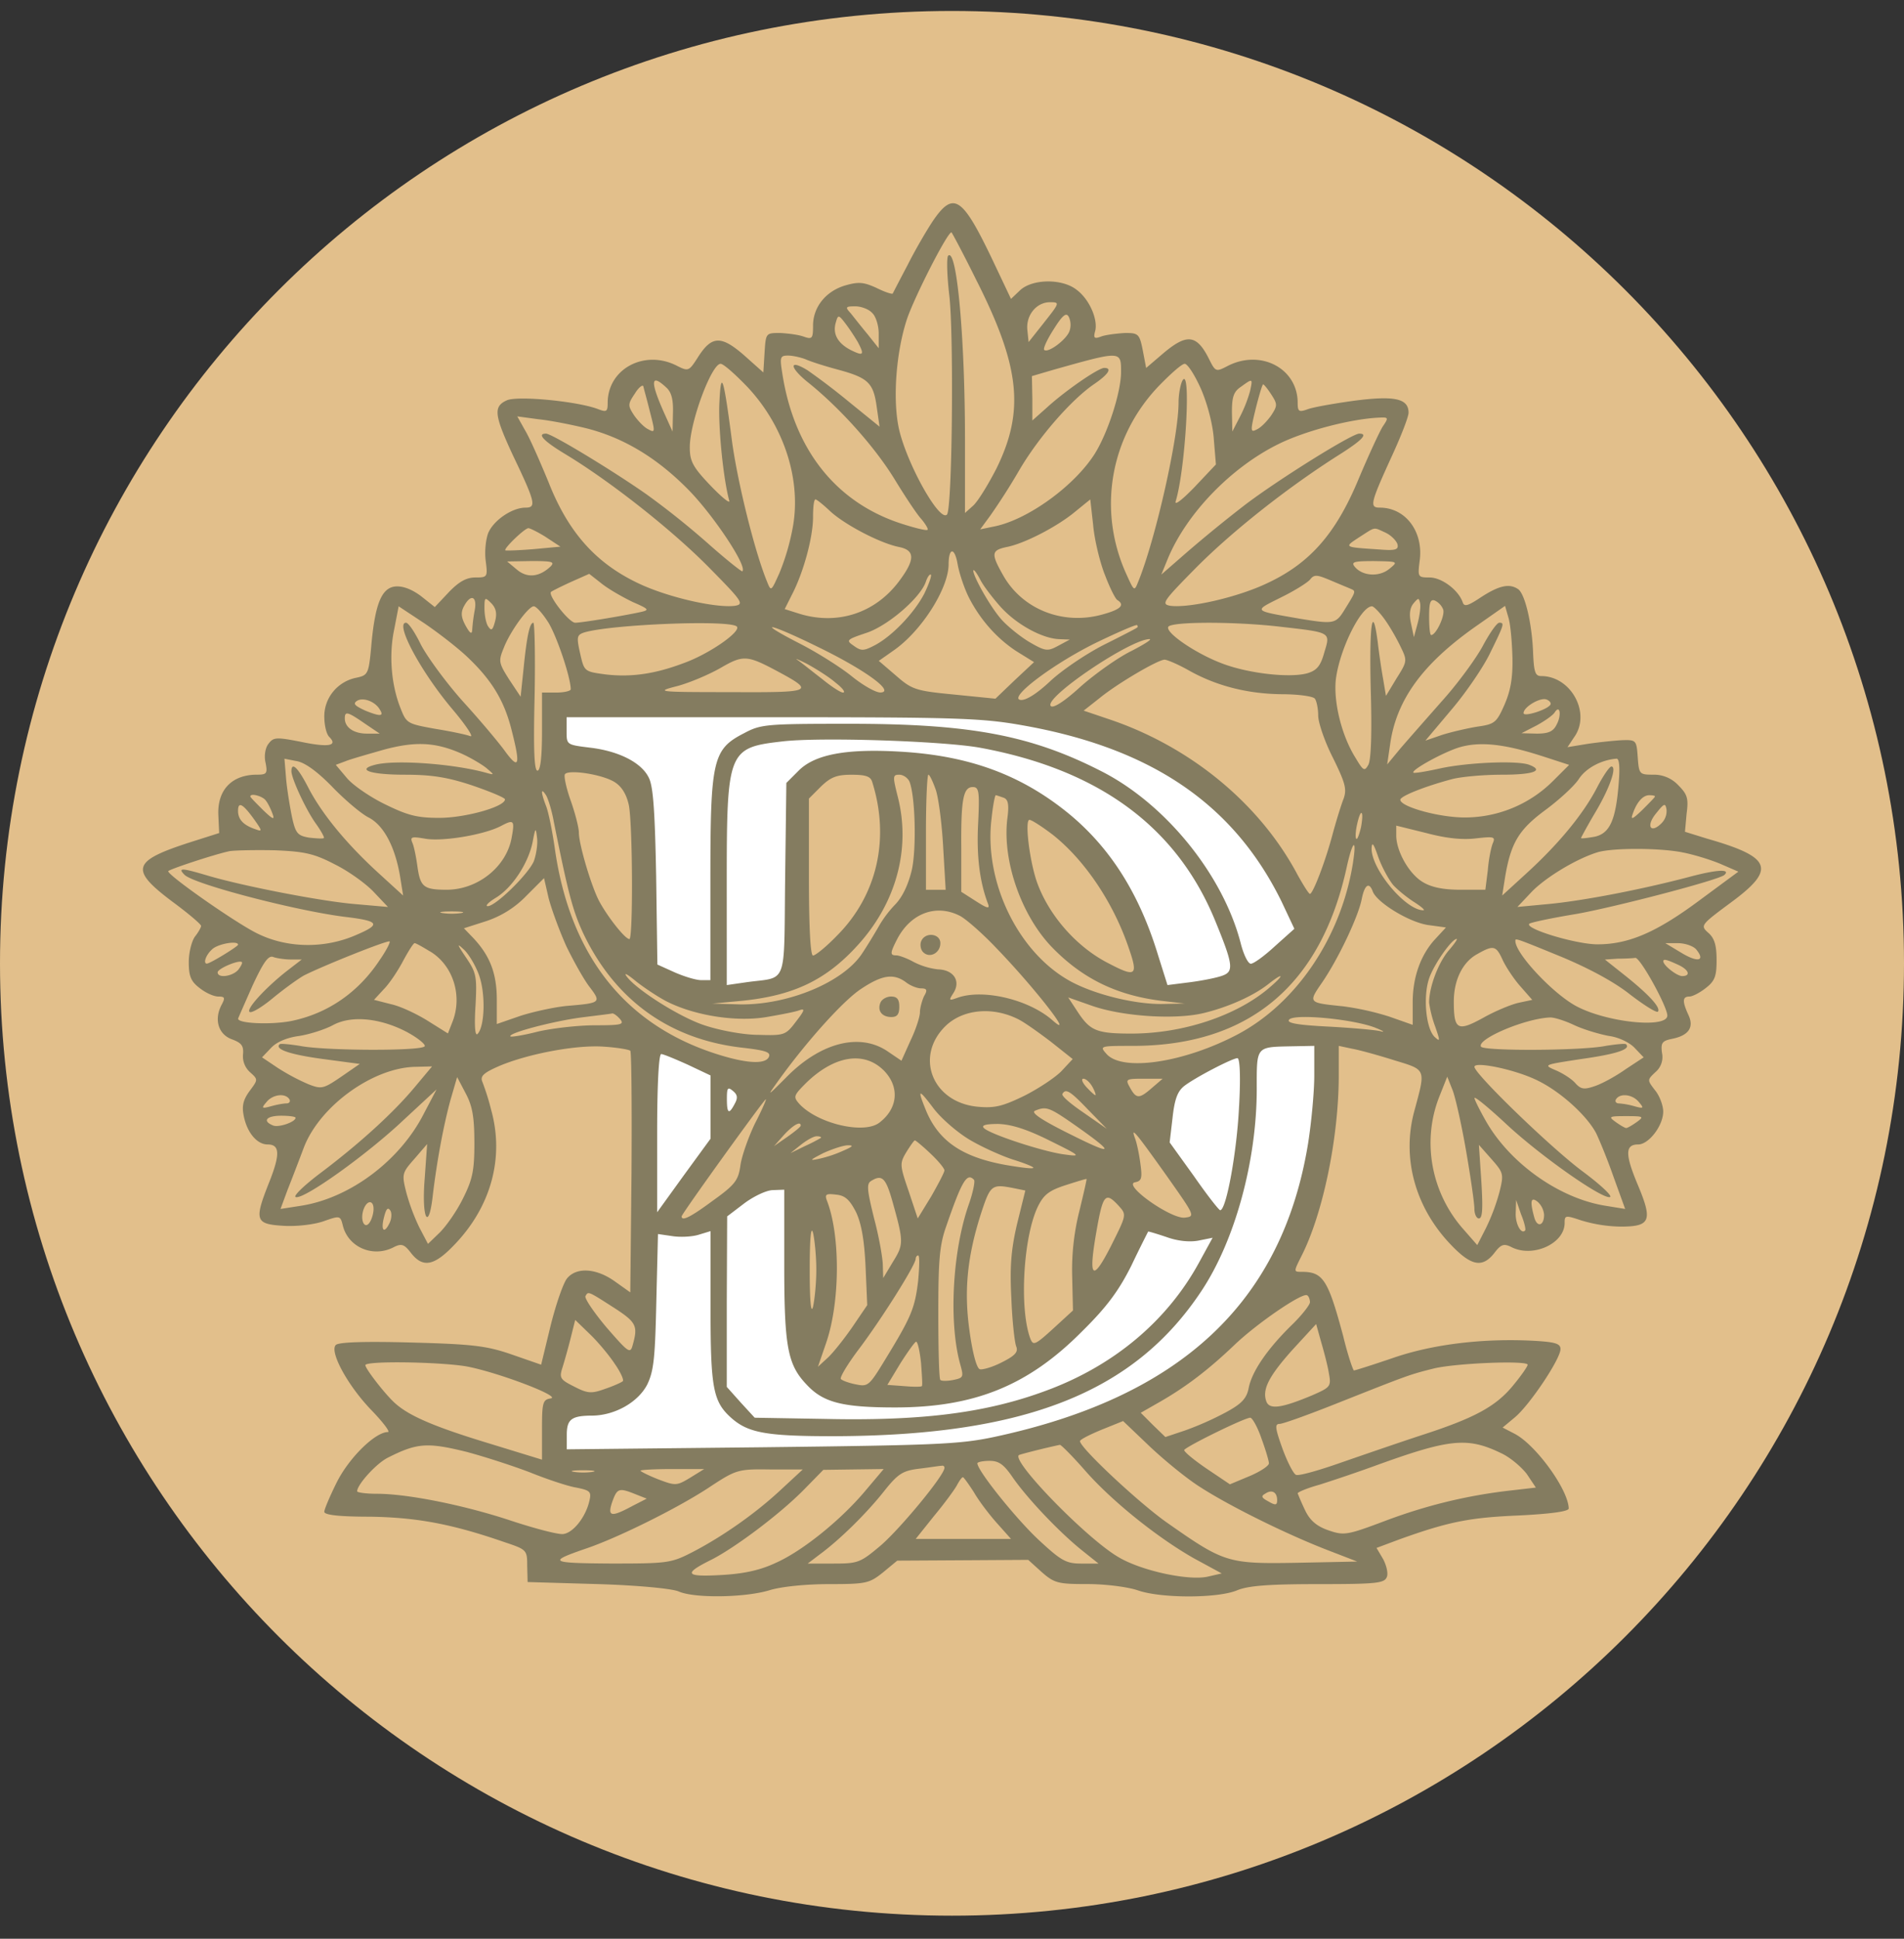
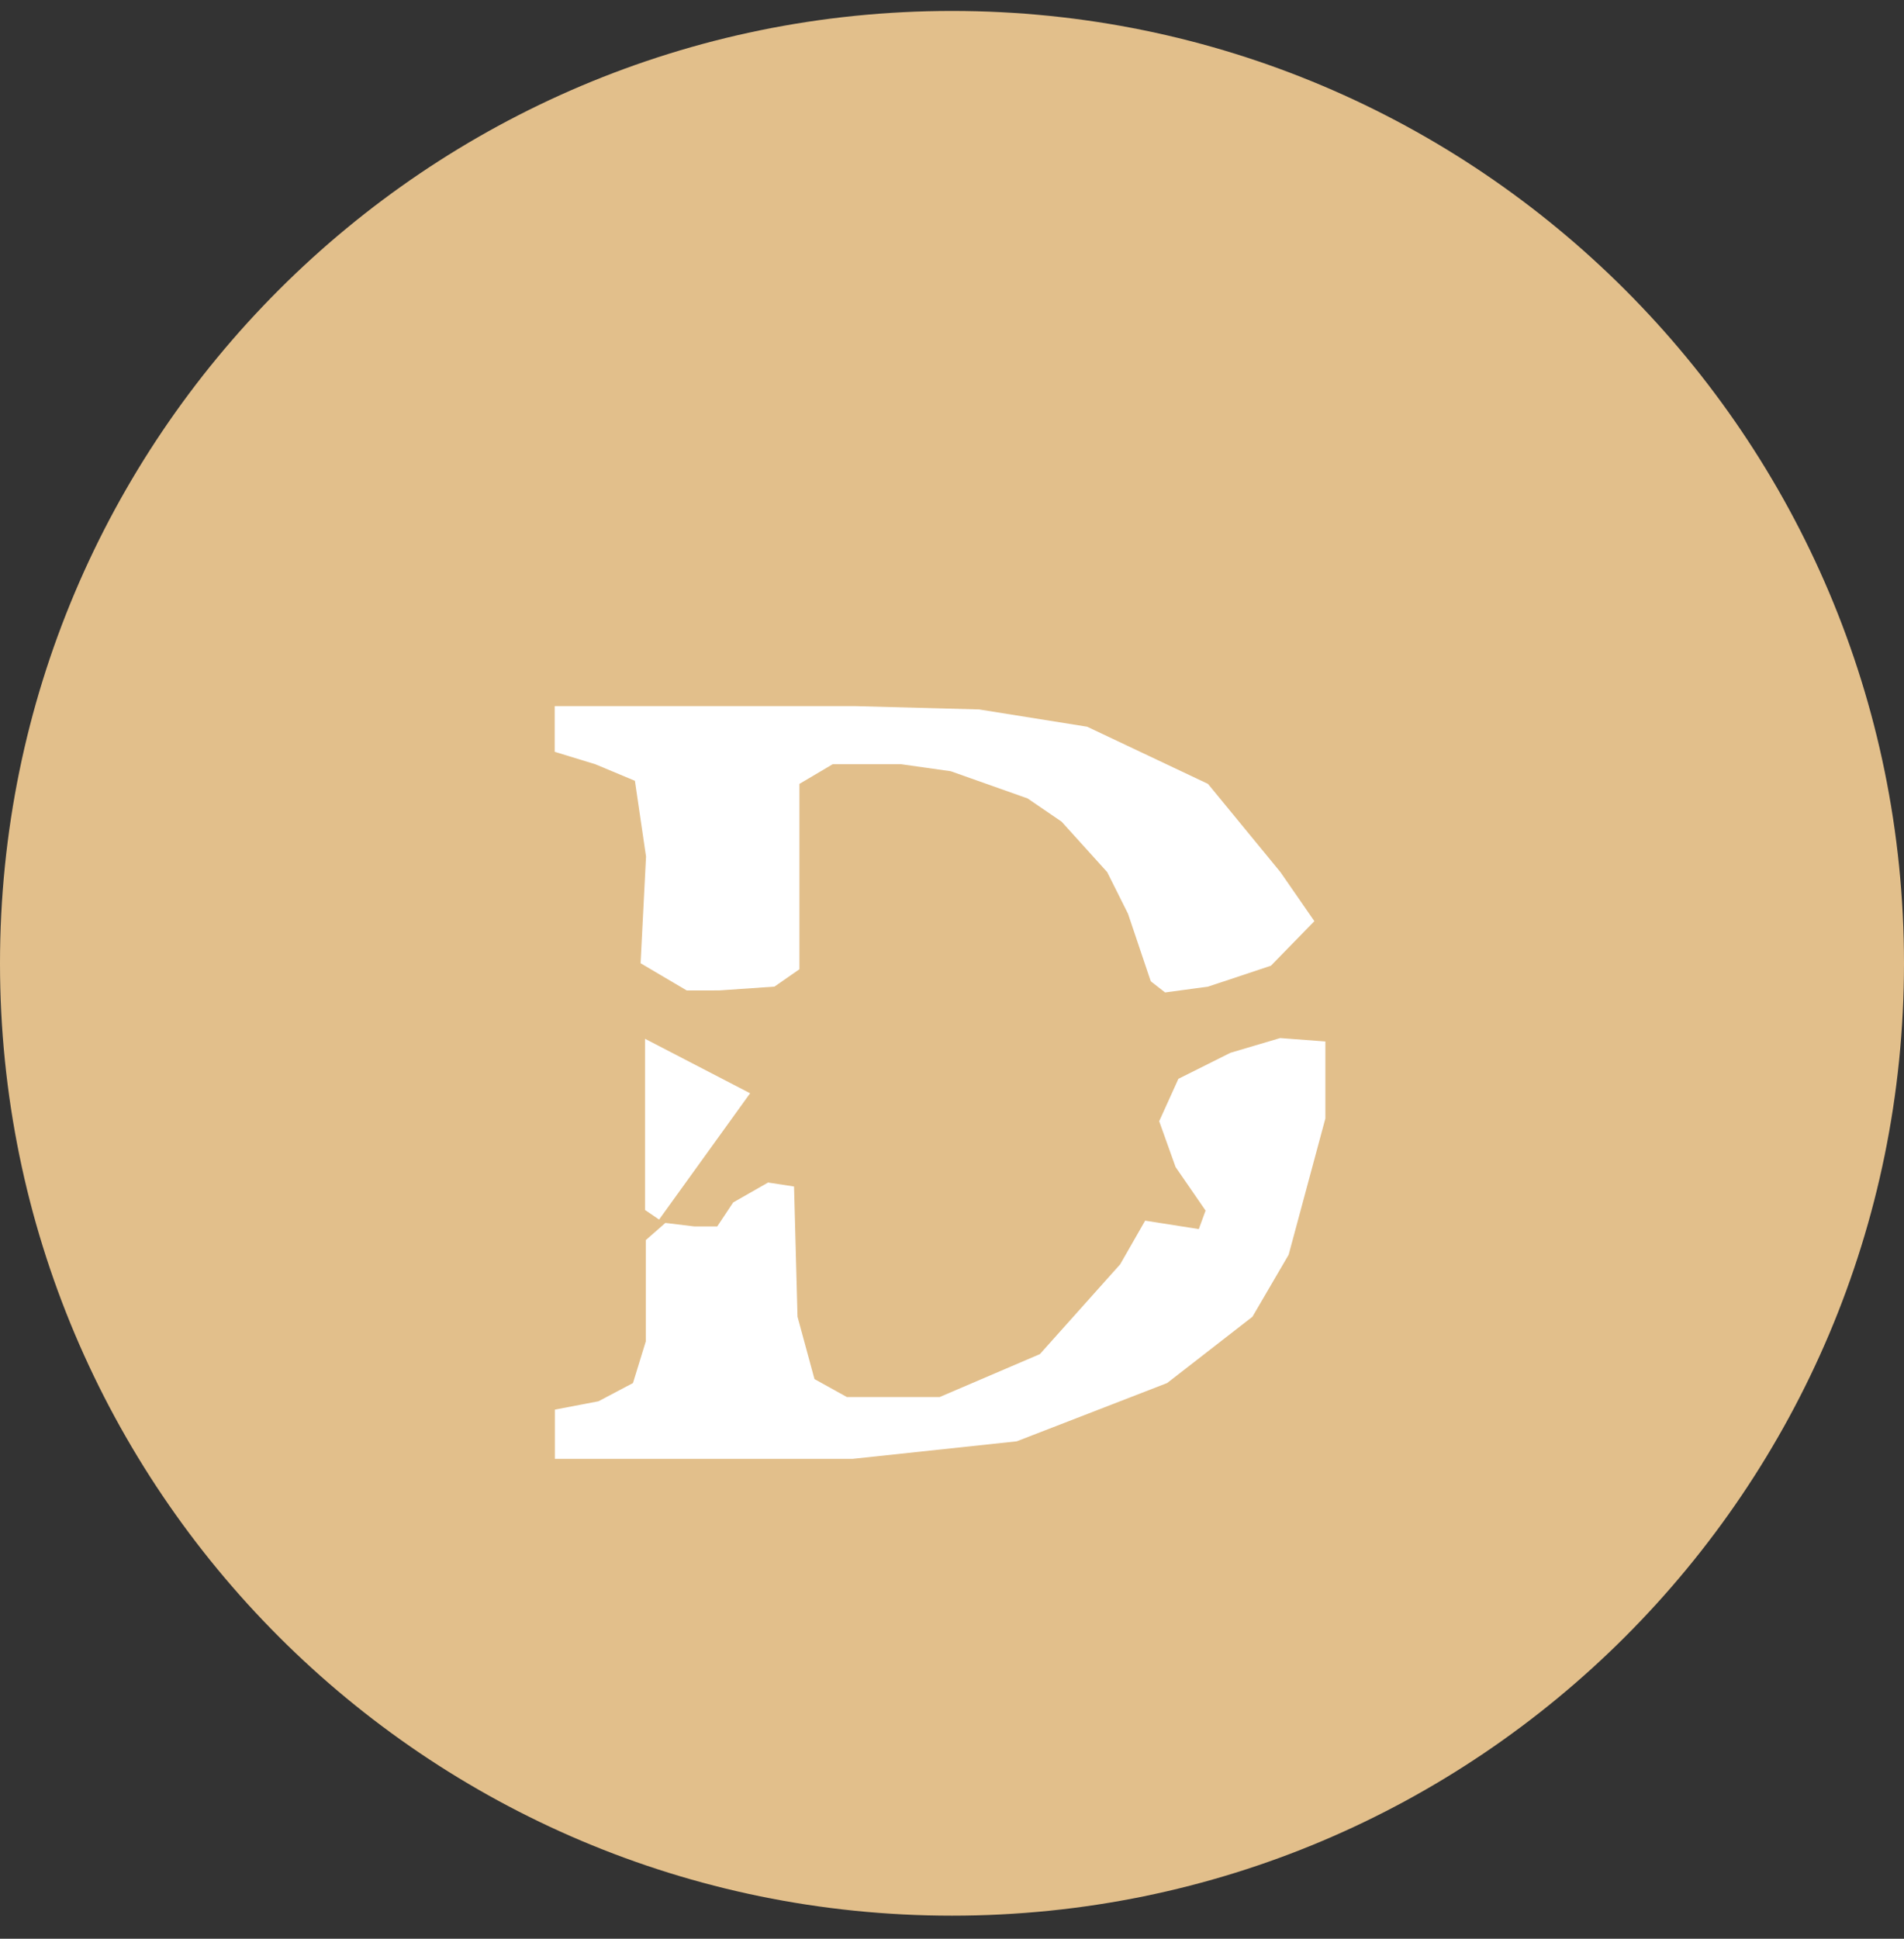
<svg xmlns="http://www.w3.org/2000/svg" width="56" height="57" fill="none" viewBox="0 0 56 57">
  <rect x="0" y="0" width="56" height="57" fill="#333333" stroke="none" />
  <g clip-path="url(#a)">
    <path fill="#e2bf8b" d="M56 28.322c0-15.464-12.536-28-28-28s-28 12.536-28 28 12.536 28 28 28 28-12.536 28-28" />
    <path fill="#fff" d="m19.57 35.955-.576.505v2.978l-.377 1.225-1.016.536-1.281.245v1.447h8.762l4.822-.515 4.423-1.713 2.51-1.95 1.065-1.824 1.08-4.007V30.62l-1.33-.1-1.463.433-1.53.765-.565 1.247.482 1.347.882 1.28-.199.544-1.578-.248-.735 1.284-2.361 2.64-2.948 1.262h-2.729l-.953-.528-.499-1.834-.102-3.828-.763-.117-1.027.586-.469.705h-.675zM19.385 35.856l2.677-3.713-3.091-1.602v5.033zM20.198 29.12l-1.357-.8.16-3.137-.327-2.227-1.163-.486-1.196-.366V20.76h8.829l3.653.098 3.178.508 3.554 1.681 2.13 2.593.999 1.443-1.278 1.31-1.85.615-1.262.171-.422-.328-.67-1.988-.612-1.223-1.34-1.482-1-.683-2.26-.8-1.458-.206H24.49l-.978.578v5.45l-.734.51-1.624.112z" />
-     <path fill="#847c60" d="M27.44 6.493c-.193.29-.531.87-.749 1.305-.23.435-.422.809-.435.833-.024.024-.241-.048-.483-.169-.374-.169-.52-.181-.906-.072-.58.169-.954.64-.954 1.183 0 .375-.024.411-.266.327-.157-.06-.47-.097-.7-.11-.423 0-.423 0-.46.58l-.036.58-.555-.495c-.677-.592-.955-.592-1.353.024-.278.435-.29.447-.628.278-.955-.495-2.042.085-2.042 1.087 0 .266-.036.278-.29.182-.604-.23-2.38-.4-2.681-.254-.399.181-.363.435.18 1.607.665 1.389.701 1.546.375 1.546-.398 0-.942.374-1.099.749-.072.193-.109.555-.072.821.06.471.048.483-.302.483-.266 0-.484.121-.786.435l-.41.435-.411-.326c-.278-.206-.544-.302-.761-.278-.399.048-.592.531-.7 1.788-.073.785-.097.821-.436.894-.543.108-.942.58-.942 1.135 0 .254.06.52.145.604.266.266-.024.314-.833.145-.737-.145-.81-.133-.955.06-.096.121-.132.363-.084.556.06.314.036.35-.254.35-.737 0-1.171.447-1.135 1.196l.024.52-.834.265c-1.727.556-1.812.798-.543 1.752.459.338.845.664.845.713s-.084.193-.18.314c-.097.133-.182.47-.182.749 0 .41.06.567.314.76.181.146.423.254.556.254.193 0 .205.037.096.242-.23.435-.096.87.302 1.015.29.108.35.193.327.447a.63.63 0 0 0 .205.519c.241.217.241.217-.012.556-.193.265-.23.447-.17.736.097.484.387.834.701.834.363 0 .375.29.037 1.135-.435 1.1-.4 1.208.434 1.257.375.024.894-.036 1.172-.133.483-.17.495-.17.568.12.157.653.906.967 1.522.629.205-.097.29-.073.483.181.35.447.677.387 1.268-.23 1.088-1.123 1.486-2.572 1.088-3.986a7 7 0 0 0-.254-.81c-.073-.168.024-.265.495-.47.858-.363 2.283-.628 3.08-.568.387.024.737.085.774.12.036.037.048 1.644.036 3.588l-.036 3.516-.46-.327c-.543-.386-1.123-.422-1.4-.084-.11.133-.327.761-.484 1.39l-.278 1.147-.87-.302c-.736-.254-1.147-.302-2.947-.35-1.365-.037-2.138-.013-2.222.072-.194.193.35 1.196 1.05 1.92.339.35.556.64.484.64-.375 0-1.136.75-1.498 1.462-.206.411-.375.81-.375.882 0 .097.46.145 1.365.145 1.353.024 2.368.206 3.938.749.652.218.665.23.665.7l.012.472 2.053.06c1.196.036 2.199.133 2.392.218.471.205 1.957.18 2.67-.037.35-.108 1.075-.18 1.751-.18 1.1 0 1.184-.025 1.582-.34l.423-.35 1.933-.011 1.92-.012.4.362c.374.326.483.35 1.352.35.532 0 1.172.085 1.462.181.676.242 2.367.242 2.935 0 .326-.133.93-.18 2.38-.18 1.703 0 1.945-.025 2.017-.206.049-.109-.012-.35-.109-.532l-.193-.326.677-.253c1.45-.52 2.065-.64 3.503-.701.966-.048 1.473-.12 1.473-.206-.012-.555-.966-1.872-1.594-2.198l-.35-.181.362-.302c.435-.362 1.34-1.715 1.34-2.005 0-.157-.144-.206-.748-.242-1.51-.084-2.996.097-4.156.495-.604.206-1.135.375-1.171.375-.024 0-.181-.447-.314-1.003-.447-1.667-.592-1.896-1.22-1.896-.242 0-.242 0-.012-.46.628-1.231 1.087-3.43 1.099-5.242v-.942l.398.085c.206.036.774.193 1.233.338.954.29.93.241.591 1.498-.374 1.377.025 2.838 1.088 3.938.591.616.918.676 1.268.229.193-.254.278-.278.483-.181.628.338 1.583-.085 1.583-.7 0-.23.024-.23.495-.073a4.2 4.2 0 0 0 1.147.18c.882 0 .955-.168.508-1.231-.375-.894-.375-1.184.012-1.184.314 0 .737-.556.737-.966 0-.182-.109-.471-.242-.629-.23-.301-.23-.301.012-.531a.58.58 0 0 0 .194-.568c-.037-.29 0-.35.29-.41.495-.097.664-.339.483-.713-.182-.399-.17-.532.036-.532.084 0 .302-.108.483-.253.266-.206.314-.35.314-.822 0-.422-.06-.64-.242-.797-.241-.217-.23-.23.665-.894 1.329-.978 1.208-1.329-.689-1.872l-.664-.206.048-.531c.06-.447.024-.568-.241-.834a.98.98 0 0 0-.737-.314c-.41 0-.423-.012-.46-.519-.035-.495-.048-.507-.458-.495-.23.012-.689.06-1.015.108l-.592.097.193-.29c.508-.7-.084-1.8-.966-1.8-.181 0-.217-.12-.241-.737-.037-.833-.242-1.703-.447-1.824-.254-.169-.556-.096-1.064.23-.398.266-.507.302-.555.169-.12-.362-.616-.737-.979-.737-.338 0-.35-.012-.29-.483.121-.858-.41-1.57-1.171-1.57-.314 0-.278-.133.374-1.559.254-.555.471-1.11.471-1.232 0-.423-.422-.507-1.618-.35-.604.084-1.22.193-1.365.254-.242.084-.278.06-.278-.194 0-1.014-1.087-1.582-2.054-1.087-.35.181-.362.181-.555-.205-.363-.725-.653-.75-1.353-.157l-.495.423-.097-.508c-.097-.495-.133-.52-.52-.52-.23.013-.543.05-.688.097-.218.085-.254.06-.193-.157.084-.338-.17-.93-.544-1.208-.423-.338-1.305-.326-1.667.013l-.266.253-.567-1.196c-.87-1.812-1.124-1.98-1.728-1.099m1.305 1.8c1.256 2.5 1.389 3.793.567 5.472-.241.471-.543.966-.688 1.1l-.242.217v-2.163c0-2.983-.241-5.653-.495-5.4-.048.05-.036.58.036 1.185.133 1.196.085 6.281-.072 6.426-.217.217-1.148-1.437-1.401-2.476-.206-.87-.097-2.307.23-3.286.229-.664 1.183-2.537 1.304-2.537.012 0 .362.653.76 1.462m1.969 1.184-.46.58-.036-.35c-.048-.436.266-.822.665-.822.29 0 .29.012-.17.592m-5.062-.278c.11.097.194.374.194.604v.435l-.326-.41c-.182-.218-.4-.496-.496-.617-.169-.181-.157-.205.133-.205.17 0 .399.084.495.193m5.81.52c-.072.253-.64.676-.748.567-.037-.036.084-.302.278-.604.265-.423.374-.507.447-.362a.56.56 0 0 1 .024.398m-6.232.338c.205.386.169.422-.218.23-.386-.206-.531-.484-.423-.822.06-.218.085-.206.278.048.121.157.278.399.363.544m-1.535.507c.158.072.58.205.943.302.894.242 1.05.386 1.147 1.087l.085.592-.894-.725a20 20 0 0 0-1.22-.93c-.568-.35-.544-.085.036.374.93.75 1.933 1.873 2.513 2.815.302.495.652 1.027.785 1.172.133.157.217.302.193.326-.024.036-.41-.06-.845-.205-1.885-.64-3.093-2.187-3.431-4.41-.073-.458-.06-.507.17-.507.132 0 .361.049.518.109m9.278.374c0 .592-.387 1.788-.773 2.404-.604.954-1.982 1.945-2.96 2.138l-.41.085.301-.41a19 19 0 0 0 .834-1.305c.568-.979 1.546-2.102 2.223-2.561.422-.29.531-.471.29-.471-.17 0-1.136.664-1.68 1.16l-.434.386v-.653l-.013-.652.616-.181c2.018-.568 2.006-.568 2.006.06m-11.005.423c1.1 1.16 1.619 2.778 1.341 4.192a6.7 6.7 0 0 1-.387 1.304c-.241.532-.241.544-.362.242-.362-.882-.858-2.887-1.027-4.107-.253-1.945-.326-2.15-.374-1.148-.036.75.12 2.26.29 2.875.036.109-.206-.084-.544-.435-.531-.555-.616-.724-.616-1.135 0-.737.64-2.452.906-2.452.085 0 .423.302.773.664m13.36.085c.193.447.35 1.063.375 1.486l.06.724-.628.665c-.35.362-.592.555-.556.422.29-.942.46-3.962.206-3.563-.06.097-.121.399-.121.664 0 1.015-.677 4.01-1.184 5.255-.12.302-.12.29-.362-.242-.834-1.86-.471-3.998.954-5.496.35-.362.688-.664.773-.664s.302.338.483.749m-15.74-.06c.157.132.218.35.206.748l-.012.556-.218-.483c-.447-.99-.434-1.244.024-.822m17.178.12a4 4 0 0 1-.302.761l-.218.423-.012-.568c0-.447.048-.604.266-.749.35-.253.35-.253.266.133m-17.649.604c.157.604.157.628-.06.508-.12-.06-.302-.254-.41-.411-.182-.278-.182-.326.023-.628.11-.182.23-.278.254-.218.012.073.109.399.193.75m18.277-.507c.181.278.181.326 0 .604-.109.157-.29.35-.41.41-.206.11-.218.085-.05-.604.097-.386.194-.712.218-.712s.133.133.242.302m-20.197.978c1.099.266 2.102.858 3.032 1.8.724.725 1.763 2.271 1.606 2.416-.012.024-.47-.338-1.002-.81a24 24 0 0 0-1.812-1.449c-.979-.688-2.79-1.788-2.96-1.788-.278 0-.072.218.568.604 1.305.786 3.116 2.21 4.204 3.31 1.002 1.015 1.063 1.1.785 1.148-.568.072-1.993-.254-2.85-.665-1.245-.592-2.055-1.498-2.634-2.971-.254-.616-.556-1.305-.689-1.522l-.23-.411.629.085c.35.036.954.157 1.353.253m23.47-.036c-.096.157-.41.834-.7 1.522-.665 1.607-1.426 2.488-2.694 3.08-.858.411-2.283.737-2.85.665-.279-.049-.218-.133.784-1.148 1.075-1.075 2.67-2.331 4.132-3.261.712-.447.918-.653.64-.653-.218 0-2.404 1.365-3.37 2.102a41 41 0 0 0-1.704 1.39l-.748.652.193-.471c.555-1.33 1.86-2.682 3.261-3.37.785-.387 2.126-.738 2.96-.774.266-.012.278 0 .096.266M24.42 15.033c.435.399 1.474.943 2.03 1.051.47.097.47.375-.024 1.027-.701.918-1.788 1.268-2.887.942l-.46-.145.218-.434c.338-.653.616-1.68.616-2.271 0-.29.024-.52.072-.52.037 0 .23.157.435.35m8.07 1.849c.144.386.313.724.374.76.23.146.097.278-.435.423-1.16.326-2.355-.145-2.923-1.147-.363-.64-.35-.737.096-.834.52-.096 1.498-.604 2.018-1.038l.447-.363.084.749c.036.423.193 1.075.338 1.45M16.06 15.794l.423.278-.785.073c-.435.036-.81.048-.834.036-.06-.048.568-.652.677-.652.048 0 .29.12.52.265m24.69-.133c.158.073.315.23.351.339.037.157-.048.193-.507.157-1.087-.073-1.075-.06-.616-.363.495-.314.398-.302.773-.133m-12.26 1.897c.338.664.834 1.22 1.413 1.595l.508.314-.568.531-.568.544-1.208-.121c-1.135-.109-1.244-.145-1.715-.556l-.507-.435.447-.314c.809-.567 1.594-1.8 1.606-2.512 0-.52.181-.52.266-.012.048.265.193.7.326.966m-12.309-.894c-.326.302-.676.338-.978.085l-.29-.242.725-.012c.616 0 .688.024.543.17m24.679.06c-.29.242-.785.218-1.015-.06-.12-.145-.024-.169.568-.169.712.012.712.012.447.23m-11.403 1.148c.47.507 1.22.906 1.703.918l.302.012-.338.181c-.315.17-.375.17-.87-.12-.278-.17-.665-.484-.834-.689-.326-.386-.797-1.232-.797-1.401.012-.049.097.06.205.266.097.193.387.567.628.833m-10.836-.169c.471.205.483.23.218.29-.556.12-1.74.314-1.921.314s-.81-.81-.713-.906c.024-.024.29-.157.58-.29l.544-.242.386.303c.218.169.628.398.906.531m8.564-.254c-.301.58-.954 1.257-1.461 1.522-.326.17-.399.17-.616.012-.23-.157-.218-.18.362-.374.64-.205 1.619-1.051 1.764-1.522.048-.133.109-.218.145-.193.024.036-.06.278-.194.555m12.527-.145c.17.073.181.06-.157.604-.266.435-.314.447-1.34.278-1.378-.241-1.354-.217-.556-.616.398-.193.785-.435.87-.531.12-.157.205-.145.58.012.253.108.519.217.603.253m-25.754.653a5 5 0 0 0-.072.58c-.012.12-.073.072-.193-.145-.133-.242-.145-.387-.049-.568.206-.387.399-.29.314.133m.604.302c-.072.265-.108.302-.205.157-.06-.085-.109-.326-.109-.532 0-.326.012-.338.194-.157.145.145.18.302.12.532m27.131.072-.109.399-.084-.399c-.06-.266-.036-.459.072-.592.145-.169.157-.169.194-.012.024.109-.013.375-.073.604m.749-.423c.073.17-.205.761-.35.761-.037 0-.06-.241-.06-.543 0-.411.036-.52.169-.471a.5.5 0 0 1 .241.253m-28.689 1.414c.7.664 1.063 1.256 1.28 2.09.278 1.075.242 1.244-.169.688-.18-.254-.749-.93-1.256-1.486-.507-.568-1.05-1.317-1.232-1.667-.17-.35-.362-.64-.435-.64-.338 0 .435 1.45 1.39 2.573.386.459.615.81.494.76-.12-.047-.591-.144-1.038-.216-.798-.145-.834-.158-1.003-.592-.278-.689-.35-1.57-.193-2.32l.133-.688.749.495c.41.278.99.725 1.28 1.003m2.356-1.051c.253.386.676 1.642.676 1.993 0 .048-.193.096-.423.096h-.422v1.148c0 .761-.049 1.148-.133 1.148-.097 0-.121-.628-.085-2.175.024-1.196 0-2.174-.036-2.174-.109 0-.194.399-.29 1.365l-.085.81-.338-.508c-.314-.495-.314-.544-.157-.93.193-.495.725-1.22.882-1.22.072 0 .254.205.41.447m24.618-.06c.157.217.362.58.47.809.194.398.194.422-.12.918l-.314.52-.085-.508c-.048-.266-.12-.75-.157-1.075-.157-1.196-.253-.496-.205 1.413.036 1.22.012 2.053-.072 2.198-.11.194-.145.182-.375-.205-.41-.652-.652-1.643-.58-2.307.109-.882.737-2.15 1.063-2.15.049 0 .218.169.375.386m3.756 1.123c.013.616-.06.99-.241 1.4-.23.52-.29.557-.797.63-.29.047-.761.156-1.027.24l-.495.17.773-.918c.422-.496.942-1.257 1.135-1.667.41-.834.423-.882.266-.882-.072 0-.29.314-.495.7-.206.375-.737 1.1-1.184 1.595-.447.507-.99 1.124-1.22 1.39l-.399.482.085-.58c.181-1.316.954-2.38 2.537-3.49l.845-.592.097.338c.06.181.108.713.12 1.184m-22.806-.906c.097.157-.821.797-1.558 1.063-.858.326-1.558.422-2.295.338-.64-.085-.64-.085-.761-.616-.109-.483-.097-.544.109-.616.773-.242 4.372-.387 4.505-.17m11.766.024c-.024.024-.471.254-.979.507-.52.266-1.22.737-1.57 1.063-.399.375-.725.58-.882.556-.374-.06 1.015-1.1 2.295-1.715.604-.29 1.112-.508 1.136-.484s.024.06 0 .073m4.228-.024c1.485.169 1.461.157 1.28.749-.109.398-.217.531-.495.616-.508.145-1.715.012-2.489-.278-.785-.29-1.703-.918-1.606-1.087.096-.157 1.993-.157 3.31 0m-13.59.604c1.365.664 2.259 1.316 1.812 1.328-.145 0-.52-.217-.833-.47-.327-.266-1.015-.701-1.535-.967-1.365-.7-.918-.616.556.109m9.169.12c-.387.194-1.051.665-1.474 1.04-.46.422-.797.64-.87.567-.23-.23 2.32-1.957 2.9-1.969.096 0-.158.157-.556.363m-10.389.58c1.124.604 1.051.628-1.377.616-2.186 0-2.21-.012-1.558-.18.362-.097.93-.339 1.268-.532.664-.387.785-.375 1.667.096m1.715.339c.206.157.302.29.218.29-.073 0-.35-.182-.616-.4-.266-.204-.58-.458-.7-.543-.134-.084-.013-.036.253.097.265.145.652.386.845.556m10.365-.375c.809.46 1.727.7 2.742.713.495 0 .942.06.99.133.048.06.097.29.097.495s.193.773.435 1.244c.362.737.41.918.314 1.196-.073.181-.218.652-.326 1.05-.218.822-.58 1.752-.665 1.752-.036 0-.193-.253-.362-.555-1.1-2.078-3.129-3.757-5.508-4.566l-.786-.266.46-.362c.53-.435 1.727-1.136 1.92-1.136.073 0 .387.133.689.302m-23.773 1.16c.133.205.024.217-.423.036-.314-.145-.374-.205-.241-.29.18-.109.531.024.664.254m34.427-.133c-.097.145-.785.362-.785.242 0-.182.495-.472.676-.4.097.037.145.11.109.158m.181.592c-.097.193-.242.253-.58.253l-.447-.012.447-.23c.242-.132.483-.301.532-.386.157-.241.205.097.048.375m-35.055-.049.447.302h-.374c-.387 0-.653-.18-.653-.447 0-.217.073-.205.58.145m19.303.049c3.83.664 6.258 2.319 7.67 5.194l.375.797-.568.508c-.314.29-.628.519-.712.519-.085 0-.218-.278-.302-.616-.52-1.993-2.187-4.059-4.059-5.025-2.09-1.075-3.878-1.413-7.429-1.413-2.464 0-2.621.012-3.116.277-.918.471-.99.773-.99 4.264v2.996h-.267c-.157 0-.507-.108-.785-.23l-.507-.229-.036-2.585c-.037-1.92-.085-2.657-.218-2.911-.217-.447-.894-.785-1.74-.882-.676-.084-.676-.084-.676-.483v-.41h6.028c5.363 0 6.16.023 7.332.229m-1.22.664c3.503.64 5.798 2.32 6.934 5.086.531 1.292.556 1.497.217 1.618-.157.06-.58.145-.954.194l-.664.084-.278-.882c-.544-1.788-1.39-3.14-2.621-4.155-1.39-1.136-2.912-1.703-4.929-1.824-1.594-.097-2.537.072-3.02.556l-.362.362-.036 2.827c-.037 3.2.084 2.863-1.136 3.032l-.58.084V25.93c0-3.853.037-3.95 1.631-4.131 1.1-.133 4.699-.012 5.798.181m-15.22.181c.266.121.592.314.725.423.241.206.241.206-.024.133-.967-.266-2.682-.387-3.262-.23-.556.145-.12.29.882.29.785 0 1.256.073 1.98.314.532.182.967.363.967.411 0 .218-1.171.544-1.932.544-.653 0-.93-.073-1.595-.399-.447-.217-.954-.568-1.123-.773l-.326-.387.29-.108c.144-.06.664-.206 1.123-.338.942-.254 1.534-.218 2.295.12m31.745.06.822.267-.46.459a3.67 3.67 0 0 1-2.572 1.087c-.761.012-1.933-.314-1.933-.52 0-.109.737-.398 1.51-.604.265-.072.93-.133 1.485-.133.919 0 1.245-.12.798-.29-.338-.132-1.776-.072-2.585.097-.435.097-.798.157-.822.133-.084-.073.906-.616 1.365-.749.592-.17 1.305-.097 2.392.254m-35.55.919c.362.374.845.785 1.063.894.447.23.785.87.93 1.763l.085.532-.701-.64c-.93-.846-1.667-1.728-2.078-2.513-.314-.616-.507-.797-.507-.495.012.23.435 1.147.737 1.558.145.205.241.387.217.399-.024.024-.217.012-.435-.012-.338-.06-.398-.121-.507-.629-.06-.302-.145-.809-.17-1.123l-.047-.568.374.073c.242.048.604.314 1.039.76m37.833-.157c-.084 1.135-.266 1.522-.713 1.618-.217.037-.398.06-.398.037 0-.012.181-.35.41-.737.435-.725.653-1.365.484-1.365-.06 0-.254.29-.435.64-.41.785-1.148 1.667-2.078 2.513l-.7.64.084-.532c.17-1.014.399-1.4 1.184-1.98.41-.303.858-.713.99-.919.206-.314.653-.555 1.1-.592.084-.012.108.23.072.677m-29.498.036c.193.133.326.374.386.676.109.64.121 3.914.012 3.914-.133 0-.676-.7-.906-1.147-.23-.46-.58-1.643-.58-1.981 0-.145-.108-.568-.241-.943-.133-.374-.205-.724-.17-.773.098-.157 1.173.012 1.499.254m7.537-.036c.532 1.679.145 3.346-1.038 4.53-.315.326-.629.58-.701.58-.073 0-.12-.774-.12-2.308v-2.307l.35-.35c.29-.278.459-.35.906-.35.41 0 .555.048.603.205m1.1 0c.169.435.205 1.933.072 2.573-.097.422-.266.797-.483 1.026a3.3 3.3 0 0 0-.507.677c-.097.169-.314.531-.484.785-.567.846-2.186 1.51-3.6 1.486l-.797-.024.906-.085c1.486-.157 2.428-.604 3.346-1.606 1.16-1.257 1.595-2.875 1.196-4.41-.145-.58-.145-.628.049-.628.12 0 .253.097.302.206m.773.241c.084.254.181 1.015.217 1.692l.073 1.244h-.58v-1.691c0-.93.036-1.692.072-1.692.037 0 .133.206.218.447m1.244 1.003c-.048.954.048 1.703.29 2.343.06.157-.012.145-.35-.072l-.435-.278v-1.268c-.012-1.462.06-1.812.338-1.812.181 0 .205.12.157 1.087m-12.478-.06c.422 2.101.555 2.609.87 3.285.942 1.97 2.56 3.129 4.735 3.358.604.073.773.121.724.254-.084.217-.567.217-1.377-.024-2.814-.834-4.481-2.911-4.928-6.125-.073-.495-.181-1.038-.254-1.22-.157-.41-.157-.555 0-.314.06.097.17.447.23.786m-8.48-.64c.072.084.157.265.205.398.073.193.012.17-.278-.109-.205-.205-.374-.374-.374-.398 0-.11.35-.013.447.108m21.707-.073c.133.048.169.193.109.628-.145 1.232.41 2.814 1.292 3.745.894.93 1.897 1.425 3.201 1.594l.725.085-.604.012c-.81.024-2.017-.266-2.754-.665-1.546-.845-2.561-2.947-2.32-4.807.037-.363.097-.665.121-.665s.121.037.23.073m19.158-.036c0 .024-.169.193-.374.398-.29.278-.35.302-.278.109.12-.35.302-.544.483-.544.097 0 .17.012.17.037m-41.191.688c.23.326.23.35.036.278-.362-.12-.52-.29-.52-.544 0-.29.146-.205.484.266m41.397.085c-.327.338-.484.108-.182-.266.242-.302.278-.326.314-.133a.5.5 0 0 1-.133.399m-8.855.145c-.048.205-.109.362-.133.326-.036-.024-.024-.23.024-.435.11-.495.206-.399.11.109m-24.98.302c-.158.857-1.003 1.522-1.909 1.522-.677 0-.773-.085-.858-.665-.036-.265-.096-.58-.145-.7-.084-.194-.036-.206.387-.133.52.084 1.727-.121 2.21-.375.387-.205.411-.169.315.35m15.896-.11c.942.738 1.8 1.994 2.26 3.359.277.797.204.858-.58.447-.943-.471-1.776-1.413-2.127-2.404-.217-.628-.362-1.824-.217-1.824.06 0 .362.193.664.423m12.466.122c.532-.06.58-.049.496.145-.049.12-.121.47-.145.785l-.073.58h-.737c-.507 0-.857-.073-1.11-.23-.4-.241-.774-.906-.774-1.365v-.29l.882.218c.592.157 1.063.205 1.461.157m-27.71.676c-.17.387-1.123 1.317-1.353 1.317-.085 0 .012-.109.23-.242.483-.29.954-1.002 1.087-1.63.084-.447.096-.46.133-.133.024.18-.025.495-.097.688m25.282.7c.145.158.435.387.629.508.205.133.314.23.253.23-.52 0-1.534-1.208-1.522-1.824.012-.206.06-.133.194.253.108.302.314.677.446.834m-1.183-.688c-.339 2.199-1.667 4.168-3.419 5.086-1.57.821-3.358 1.087-3.83.568-.217-.242-.205-.242.798-.242 3.407-.012 5.52-1.8 6.27-5.29.169-.75.29-.834.18-.122M9.84 25.41c.399.193.918.567 1.148.81l.423.446-.967-.085c-1.014-.084-3.358-.543-4.36-.845-.737-.218-.87-.23-.653-.012.302.278 3.262 1.05 4.711 1.232 1.015.12 1.075.217.338.531-.905.399-1.993.399-2.874-.024-.58-.265-2.658-1.715-2.658-1.848 0-.048 1.39-.507 1.812-.592.17-.024.761-.036 1.329-.024.87.036 1.147.097 1.751.41m39.633-.35c.327.06.834.217 1.124.338l.531.23-1.111.82c-1.28.955-2.102 1.317-3.032 1.317-.628 0-2.15-.459-2.005-.604.024-.036.652-.169 1.389-.29 1.148-.205 4.204-1.002 4.349-1.147.193-.181-.23-.157-1.04.06-1.376.363-3.104.7-4.143.797l-.905.085.422-.447c.41-.423 1.305-.966 1.933-1.16.435-.132 1.8-.132 2.488 0m-32.82 2.754c.218.447.52.99.689 1.207.35.46.326.472-.677.556-.362.036-.978.17-1.353.29l-.7.242v-.713c0-.761-.194-1.28-.677-1.8l-.29-.302.64-.205a2.9 2.9 0 0 0 1.184-.737l.532-.532.133.58c.084.326.314.955.52 1.414m23.724-1.595c.133.326 1.063.894 1.62.979l.53.072-.301.326c-.435.46-.677 1.124-.677 1.872v.665l-.688-.242a8 8 0 0 0-1.353-.302c-1.04-.108-1.04-.096-.616-.712.47-.689 1.063-1.933 1.16-2.453.084-.41.217-.507.325-.205m-26.816.628a2 2 0 0 1-.544 0c-.157-.024-.036-.048.266-.048s.423.024.278.048m14.677.085c.18.096.664.52 1.063.942 1.123 1.16 2.355 2.742 1.654 2.126-.7-.616-2.041-.93-2.79-.664-.266.096-.266.084-.12-.145.217-.35 0-.677-.46-.689a2.1 2.1 0 0 1-.713-.217c-.193-.109-.434-.194-.507-.194-.193 0-.193-.06.024-.483.399-.76 1.148-1.039 1.849-.676m-17.069 1.292c-.628.955-1.534 1.583-2.621 1.8-.58.109-1.546.073-1.546-.072 0-.012.193-.447.422-.967.326-.7.471-.906.616-.845.097.036.339.072.508.072h.326l-.423.326c-.652.508-1.256 1.172-1.1 1.22.073.024.387-.169.701-.434.327-.266.713-.544.882-.64.544-.279 2.477-1.052 2.525-1.003.024.024-.097.265-.29.543m31.419-.253c-.302.374-.556 1.063-.556 1.51a3.4 3.4 0 0 0 .182.712c.145.423.145.447-.025.29-.253-.253-.338-1.184-.157-1.715.133-.399.665-1.16.81-1.16.036 0-.085.17-.254.363m3.322.157c.81.338 1.558.736 2.03 1.111.41.314.772.543.82.507.097-.108-.253-.495-.966-1.063l-.592-.47.375-.025c.205 0 .447-.012.52-.024.144-.012.93 1.413.941 1.691.013.387-1.727.218-2.645-.254-.688-.35-1.824-1.558-1.824-1.932 0-.085-.048-.11 1.34.459m-38.908-.35c0 .048-.822.555-.918.555-.11 0-.037-.242.144-.41.158-.17.774-.278.774-.146m5.64.193c.69.41.967 1.316.665 2.077l-.133.339-.58-.363c-.326-.205-.809-.435-1.087-.495L11 29.396l.29-.314c.169-.17.423-.556.568-.834.157-.29.301-.519.338-.519.036 0 .23.109.447.242m1.438.676c.206.544.181 1.534-.036 1.752-.072.072-.097-.23-.06-.822.048-.87.024-.978-.278-1.425-.254-.375-.278-.435-.085-.254.145.12.35.46.46.75m35.804-.737c.278.338.06.399-.423.109l-.483-.29h.375c.205 0 .447.085.531.181m-5.69.314c.097.206.327.556.52.773l.35.399-.398.085c-.218.048-.689.241-1.051.446-.75.411-.858.35-.858-.483 0-.64.266-1.171.7-1.4.472-.267.544-.242.738.18m-37.192.29c-.17.194-.604.254-.604.073 0-.11.628-.375.712-.302.024.024-.024.12-.108.23m42.338-.157c.327.145.4.338.133.338-.157 0-.555-.314-.555-.434 0-.073.084-.06.422.096m-29.752 1.075c.822.423 2.042.616 2.936.471.423-.072.87-.157.99-.205.17-.06.145.012-.108.338-.302.399-.339.41-1.112.387-.435 0-1.135-.133-1.57-.278-.749-.242-2.09-1.1-2.32-1.474-.048-.084.085 0 .303.181.23.182.628.447.881.58m7.055-.555c.12.096.326.18.447.18.169 0 .193.05.084.23-.06.133-.12.35-.12.471 0 .133-.121.508-.278.834l-.266.592-.41-.278c-.822-.556-1.982-.254-2.984.773-.568.568-.568.568-.23.097.834-1.16 1.92-2.368 2.44-2.706.616-.41.955-.46 1.317-.193m10.678.169c-.966.821-2.536 1.34-4.046 1.34-1.015 0-1.208-.084-1.559-.604l-.302-.459.689.242c.882.314 2.452.423 3.298.217.7-.169 1.45-.495 1.908-.857.46-.363.471-.266.012.12m-7.356.93c.169.084.592.386.942.652l.64.508-.338.362c-.193.193-.689.52-1.1.725-.627.302-.857.362-1.364.314-1.341-.133-1.86-1.498-.918-2.392.52-.483 1.389-.556 2.138-.17m-11.73-.012c.133.157.037.18-.736.18-.495 0-1.244.086-1.667.182-.423.109-.798.17-.822.145-.084-.097 1.257-.447 2.078-.556.471-.06.882-.108.918-.12.048 0 .145.072.23.169m22.215.253c.241.097.302.145.133.097-.17-.036-.858-.097-1.546-.133-.93-.048-1.208-.108-1.124-.205.157-.181 1.897-.012 2.537.241m-28.472.133c.314.17.544.363.508.411-.085.145-2.96.133-3.673-.012-.301-.048-.567-.073-.591-.048-.157.145.29.302 1.268.434l1.087.145-.543.375c-.532.362-.58.374-.979.217a6.3 6.3 0 0 1-.882-.47l-.47-.315.265-.278c.157-.169.459-.302.821-.35.314-.048.761-.193.99-.314.544-.302 1.402-.218 2.2.205m34.33-.205c.29.133.75.266 1.015.314.278.036.604.193.75.35l.265.278-.532.35c-.29.206-.688.423-.906.496-.314.108-.41.096-.58-.097-.108-.12-.374-.29-.58-.374-.362-.157-.337-.157.762-.326 1.039-.145 1.473-.29 1.316-.435-.024-.025-.29 0-.591.048-.701.145-3.588.157-3.673.024-.133-.217 1.269-.821 2.018-.858.12-.012.459.097.736.23m-7.658 1.474c0 .483-.084 1.377-.181 1.993-.761 4.675-3.745 7.465-9.241 8.637-1.027.217-1.74.241-6.85.302l-5.713.06v-.423c0-.459.133-.568.761-.568.665-.011 1.341-.398 1.607-.917.193-.4.23-.798.266-2.453l.048-1.969.41.06c.218.037.568.025.774-.035l.362-.11v2.236c0 2.391.073 2.778.616 3.261.495.435 1.027.532 2.996.532 5.629-.013 8.842-1.28 10.823-4.265.99-1.485 1.63-3.829 1.63-5.943 0-1.28-.035-1.232 1.064-1.256l.628-.012zm-18.421-.314.664.314v1.86l-.785 1.075-.785 1.087V33.31c0-1.426.048-2.32.12-2.32.06 0 .411.146.786.315m5.75.157c.483.483.434 1.123-.121 1.546-.46.35-1.824.024-2.356-.556-.18-.205-.169-.241.206-.616.821-.797 1.69-.942 2.27-.374m10.46 1.063c-.06 1.316-.374 3.056-.555 3.056-.036 0-.387-.447-.773-1.003l-.713-.99.085-.725c.06-.544.145-.773.338-.93.326-.254 1.425-.822 1.57-.822.073 0 .097.556.049 1.414m8.794-.75c.665.327 1.426 1.015 1.704 1.535.084.169.326.749.507 1.268l.35.966-.592-.096c-1.34-.218-2.778-1.232-3.49-2.464-.194-.339-.35-.653-.35-.701 0-.06.41.278.905.737 1.015.954 2.863 2.247 3.08 2.174.085-.024-.278-.362-.797-.749-.93-.688-3.189-2.875-3.189-3.08 0-.17 1.232.085 1.872.41m-33.025.17c-.64.773-1.655 1.69-2.778 2.536-.484.363-.822.689-.737.713.23.085 2.09-1.244 3.165-2.259l.978-.906-.375.713c-.7 1.377-2.162 2.476-3.6 2.706l-.615.096.205-.555c.12-.302.338-.87.483-1.256.471-1.22 2.042-2.356 3.298-2.368l.471-.012zm1.74 1.643c0 .809-.049 1.075-.327 1.63-.181.375-.495.822-.688 1.015l-.35.338-.254-.483a6 6 0 0 1-.387-1.039c-.133-.531-.12-.568.242-.978l.374-.435-.072 1.015c-.097 1.183.12 1.594.241.47.121-1.002.314-2.04.52-2.79l.193-.664.254.483c.193.363.253.689.253 1.438m18.18-1.631c.072.133.108.242.084.242-.025 0-.145-.11-.266-.242-.12-.133-.157-.242-.085-.242.073 0 .194.109.266.242m1.727.048c-.363.314-.447.302-.64-.06-.122-.218-.085-.23.422-.23h.556zm9.265 1.848c.132.761.241 1.522.241 1.68s.06.29.133.29c.109 0 .12-.303.072-1.088l-.072-1.075.374.423c.35.398.363.435.23.966a6 6 0 0 1-.399 1.063l-.253.495-.423-.483c-.93-1.063-1.208-2.56-.7-3.865l.24-.604.158.398c.084.218.266 1.027.399 1.8m-21.514-1.4c-.17.325-.23.289-.23-.146 0-.326.024-.362.181-.23.133.11.145.206.049.375m6.897 1.05c.363.218.954.483 1.293.592.35.109.616.217.592.242-.025.036-.387-.013-.81-.085-1.28-.23-1.969-.7-2.343-1.595-.266-.652-.23-.664.217-.072.218.29.689.7 1.051.918m3.503-.87.544.556-.677-.471c-.374-.254-.664-.495-.628-.556.097-.169.23-.084.761.471M8.512 32.32c.036.06 0 .121-.085.121s-.29.036-.46.085c-.265.072-.289.06-.132-.121.181-.23.556-.278.677-.085m39.693.085c.157.181.133.193-.133.12a2.2 2.2 0 0 0-.459-.084c-.084 0-.12-.06-.084-.12.12-.194.495-.146.676.084m-26.007.64c-.194.41-.387.954-.423 1.232-.06.423-.157.556-.797 1.015-.653.483-.93.628-.93.47 0-.072 2.428-3.442 2.476-3.442.024 0-.121.326-.326.725m9.265-.072c1.34.93 1.365 1.05.06.398-.857-.423-1.208-.652-1.087-.712.314-.133.41-.11 1.027.314m-22.77-.11c0 .122-.483.29-.653.23-.338-.133-.205-.29.23-.29.23 0 .423.025.423.06m39.452.122c-.133.096-.278.18-.315.18s-.18-.084-.313-.18c-.218-.157-.194-.17.313-.17.508 0 .532.013.315.17m-24.594.108c0 .037-.182.181-.387.327l-.399.277.29-.326c.266-.29.496-.423.496-.278m7.308.435c.954.471.954.483.422.41-.615-.084-2.162-.591-2.343-.772-.084-.085.06-.121.423-.121.374.012.821.145 1.498.483m3.454 1.04c.834 1.183.846 1.195.532 1.231-.399.048-1.836-.966-1.462-1.039.194-.036.218-.12.157-.555-.036-.278-.108-.616-.157-.737-.133-.363 0-.206.93 1.1m-10.17-1.112a5 5 0 0 1-.472.241l-.422.206.302-.242c.169-.133.374-.254.47-.254.097 0 .146.025.121.049m3.225.459c.23.217.41.435.41.495s-.18.399-.386.761l-.399.652-.265-.797c-.266-.773-.266-.821-.073-1.148.12-.193.23-.35.254-.35s.23.17.459.387m-2.561-.085a3.7 3.7 0 0 1-.725.242c-.29.06-.266.036.133-.17.266-.12.592-.229.725-.229.18 0 .145.036-.133.157m1.437 1.474c.339 1.208.339 1.28.024 1.788l-.29.483-.012-.375c0-.193-.108-.821-.253-1.365-.206-.833-.23-1.026-.097-1.11.326-.206.435-.097.628.579m2.404-.616c.036.036-.024.35-.145.7-.495 1.39-.604 3.528-.253 4.748.096.35.084.374-.206.435-.181.036-.35.036-.386 0-.037-.025-.06-.906-.06-1.945 0-1.559.036-2.017.229-2.561.47-1.365.616-1.595.821-1.377m3.105.894a7.1 7.1 0 0 0-.218 1.932l.024 1.015-.58.532c-.543.495-.591.507-.676.29-.326-.882-.205-3.008.23-3.89.169-.338.326-.46.809-.616.338-.109.616-.193.616-.181.012 0-.085.423-.205.918m-1.957-.653.362.073-.242.978c-.18.773-.217 1.269-.169 2.199.025.664.097 1.304.145 1.413.06.157-.036.266-.422.46-.278.144-.58.229-.653.204-.096-.036-.217-.507-.302-1.135-.169-1.196-.06-2.223.363-3.515.253-.761.302-.797.918-.677m-6.729 2.235c0 2.44.097 2.96.665 3.552.483.519 1.05.664 2.597.664 2.331 0 3.914-.64 5.496-2.235.737-.725 1.087-1.208 1.45-1.932.253-.532.483-.979.495-1.003 0-.012.241.06.531.157.327.12.677.157.943.109l.422-.085-.41.749c-.943 1.715-2.513 3.02-4.482 3.745-1.751.652-3.636.894-6.475.833l-2.101-.036-.411-.447-.41-.459v-2.5l.011-2.513.508-.387c.277-.205.652-.386.845-.386l.326-.012zm2.114-1.522c.157.338.242.822.278 1.607l.049 1.123-.435.64c-.242.35-.568.761-.725.906l-.29.266.241-.7c.411-1.196.423-3.153.025-4.18-.073-.193-.025-.217.265-.181.266.024.4.145.592.52m7.731-.181c.23.254.218.266-.241 1.184-.544 1.063-.665.942-.423-.435.193-1.111.266-1.184.664-.75m12.503.254c0 .326-.206.386-.29.072-.133-.483-.097-.616.108-.447a.58.58 0 0 1 .182.375m-34.427-.17c0 .121-.048.29-.109.387-.145.23-.29-.036-.193-.35.097-.302.302-.314.302-.037m33.871.629c-.109.133-.29-.182-.278-.508l.012-.386.145.422c.097.23.145.447.121.472m-33.412-.194c-.157.314-.254.182-.145-.217.06-.23.109-.278.181-.17.048.085.036.255-.036.387m12.563 1.353c0 .399-.049.882-.097 1.087-.06.23-.097-.18-.097-1.087 0-.906.037-1.316.097-1.087.048.193.097.689.097 1.087m2.995.326c-.096.81-.205 1.063-.966 2.308-.471.773-.507.809-.858.736-.193-.036-.398-.108-.447-.157-.048-.036.206-.459.556-.918.652-.87 1.643-2.44 1.643-2.62 0-.05.036-.097.072-.097.049 0 .037.338 0 .748m-8.914.81c.628.41.676.52.519 1.075-.072.266-.12.23-.773-.52-.375-.447-.652-.857-.616-.918.084-.145.06-.157.87.363m20.438-.181c0 .072-.241.386-.543.676-.713.7-1.16 1.353-1.257 1.836-.06.314-.205.471-.676.725a9 9 0 0 1-1.196.531l-.58.194-.362-.35-.362-.363.591-.338c.773-.447 1.414-.943 2.15-1.643.665-.64 2.006-1.558 2.15-1.474.049.024.085.121.085.206m-20.463 1.787c.182.254.29.496.254.532s-.278.145-.531.23c-.399.144-.508.132-.906-.073-.411-.206-.435-.254-.339-.556.06-.193.17-.58.242-.87l.133-.531.423.41c.23.218.555.605.725.858m21.019.302c.072.387.048.411-.507.653-.87.362-1.233.422-1.33.18-.132-.35.061-.736.762-1.521l.7-.761.145.52c.085.29.194.7.23.93m-11.995-.302c.024.35.048.653.024.677s-.254.024-.52 0l-.495-.036.387-.64c.217-.339.423-.629.459-.629.048 0 .109.29.145.628m-13.372.097c.918.17 2.826.894 2.476.942-.23.036-.253.121-.253.918v.882l-1.535-.471c-1.594-.483-2.331-.797-2.754-1.16-.278-.23-.906-1.038-.906-1.147 0-.133 2.187-.097 2.972.036m31.213-.048c0 .048-.193.326-.434.616-.508.616-1.136.954-2.706 1.461-.628.206-1.68.568-2.344.798-.652.23-1.244.398-1.328.362-.073-.024-.254-.374-.4-.773-.217-.604-.229-.725-.084-.725.097 0 .87-.278 1.716-.616 2.102-.833 2.102-.833 2.826-1.015.665-.157 2.754-.241 2.754-.108m-7.827 2.174c.12.326.217.652.217.725s-.253.241-.567.374l-.58.242-.7-.471c-.387-.266-.677-.508-.641-.544.145-.145 1.824-.966 1.945-.942.06.012.217.29.326.616m-1.8 1.425c.882.568 2.525 1.377 3.708 1.837l.906.35-1.775.036c-2.042.036-2.138 0-3.842-1.196-.833-.592-2.536-2.186-2.536-2.38 0-.048.29-.193.64-.338l.628-.253.785.749c.435.41 1.1.954 1.486 1.195m8.842-1.002c.266.12.604.41.761.616l.266.398-.737.085c-1.28.145-2.476.435-3.696.894-1.124.423-1.208.435-1.667.278-.35-.121-.544-.29-.689-.592a8 8 0 0 1-.217-.495c0-.037.29-.158.64-.254a48 48 0 0 0 1.534-.52c2.283-.833 2.803-.893 3.805-.41m-30.38-.024c.495.133 1.317.398 1.824.592.508.205 1.124.41 1.365.447.41.084.447.12.375.41-.11.46-.471.918-.761.954-.133.025-.822-.157-1.522-.386-1.378-.46-3.057-.797-3.963-.797-.326 0-.58-.037-.58-.073 0-.193.544-.797.883-.978.881-.447 1.171-.471 2.38-.17m18.12.507c.785.906 2.138 1.993 3.225 2.61l.821.446-.423.097c-.58.12-1.956-.181-2.62-.58-.931-.544-3.142-2.815-2.924-2.996.036-.024.797-.217 1.208-.302.036 0 .362.326.713.725m-2.078.266c.435.616 1.353 1.582 2.017 2.114l.483.386h-.507c-.447 0-.592-.084-1.244-.688-.653-.604-1.812-2.042-1.812-2.26 0-.035.157-.072.362-.072.278 0 .423.109.7.52m-2.03-.314c0 .217-1.28 1.763-1.86 2.27-.616.52-.676.544-1.401.544h-.761l.35-.266c.592-.434 1.377-1.208 1.885-1.848.422-.531.555-.616 1.05-.676.303-.036.593-.085.653-.085.048-.012.084.012.084.06m-10.352.12a2 2 0 0 1-.543 0c-.157-.024-.037-.048.265-.048s.423.024.278.048m2.875.17c-.398.241-.435.241-.942.048-.278-.109-.52-.23-.52-.254s.423-.048.943-.048h.93zm2.658.362c-.75.7-1.74 1.39-2.634 1.848-.592.302-.724.314-2.355.314-1.8-.012-1.872-.048-.75-.435.907-.302 2.67-1.171 3.613-1.788.821-.543.87-.555 1.812-.543h.966zm2.512 0c-.724.87-1.86 1.788-2.645 2.138-.46.218-.942.326-1.619.362-1.063.06-1.123-.036-.266-.459.701-.362 2.006-1.34 2.706-2.053l.568-.58.882-.012.894-.012zm3.177.072c.145.254.46.665.677.906l.41.46h-2.802l.531-.665c.302-.362.604-.773.677-.906.072-.133.145-.242.181-.242.024 0 .17.206.326.447m-9.965.049.338.133-.423.217c-.628.338-.737.314-.592-.12.145-.4.193-.424.677-.23m18.88.18c0 .146-.048.158-.254.037-.205-.109-.23-.157-.096-.23.193-.132.35-.048.35.194" />
-     <path fill="#847c60" d="M27.09 27.68c-.036.097-.012.242.06.314.194.194.508.025.508-.265s-.46-.338-.568-.049M25.894 29.48c-.097.241.048.422.326.422.17 0 .23-.084.23-.302s-.06-.302-.242-.302c-.133 0-.278.085-.314.182" />
  </g>
  <defs>
    <clipPath id="a">
      <path fill="#fff" d="M0 .322h56v56H0z" />
    </clipPath>
  </defs>
</svg>